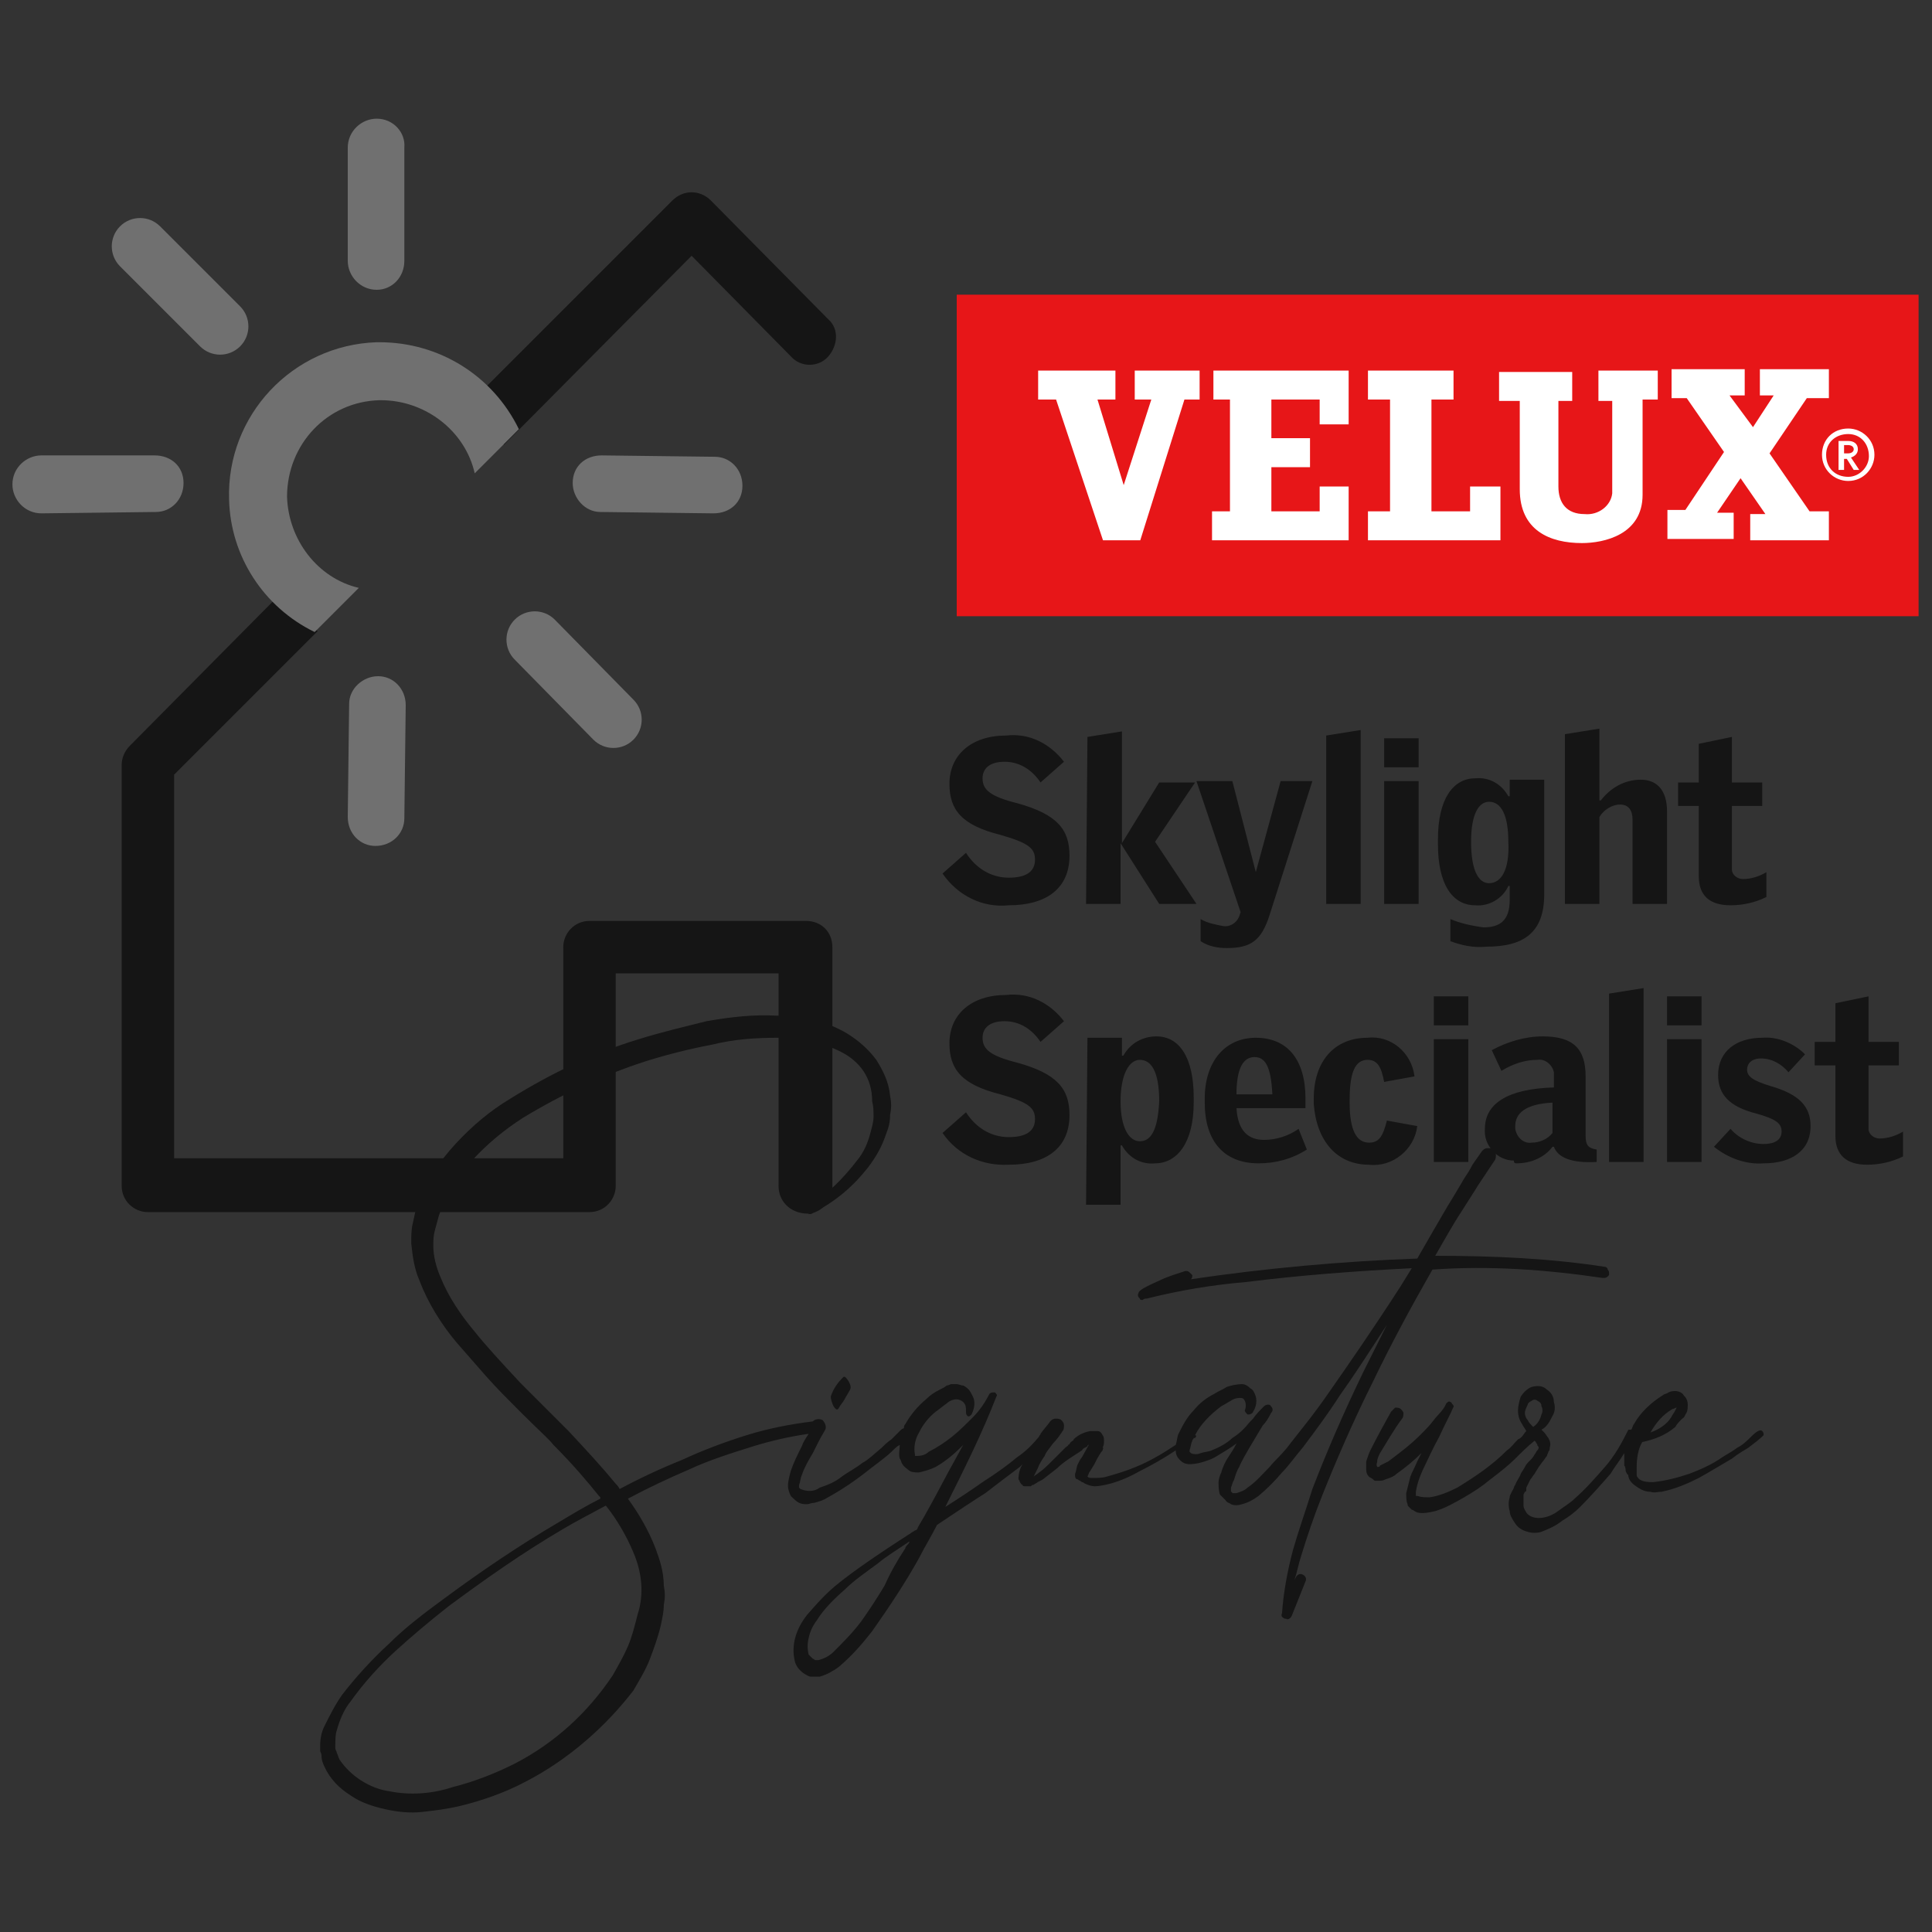
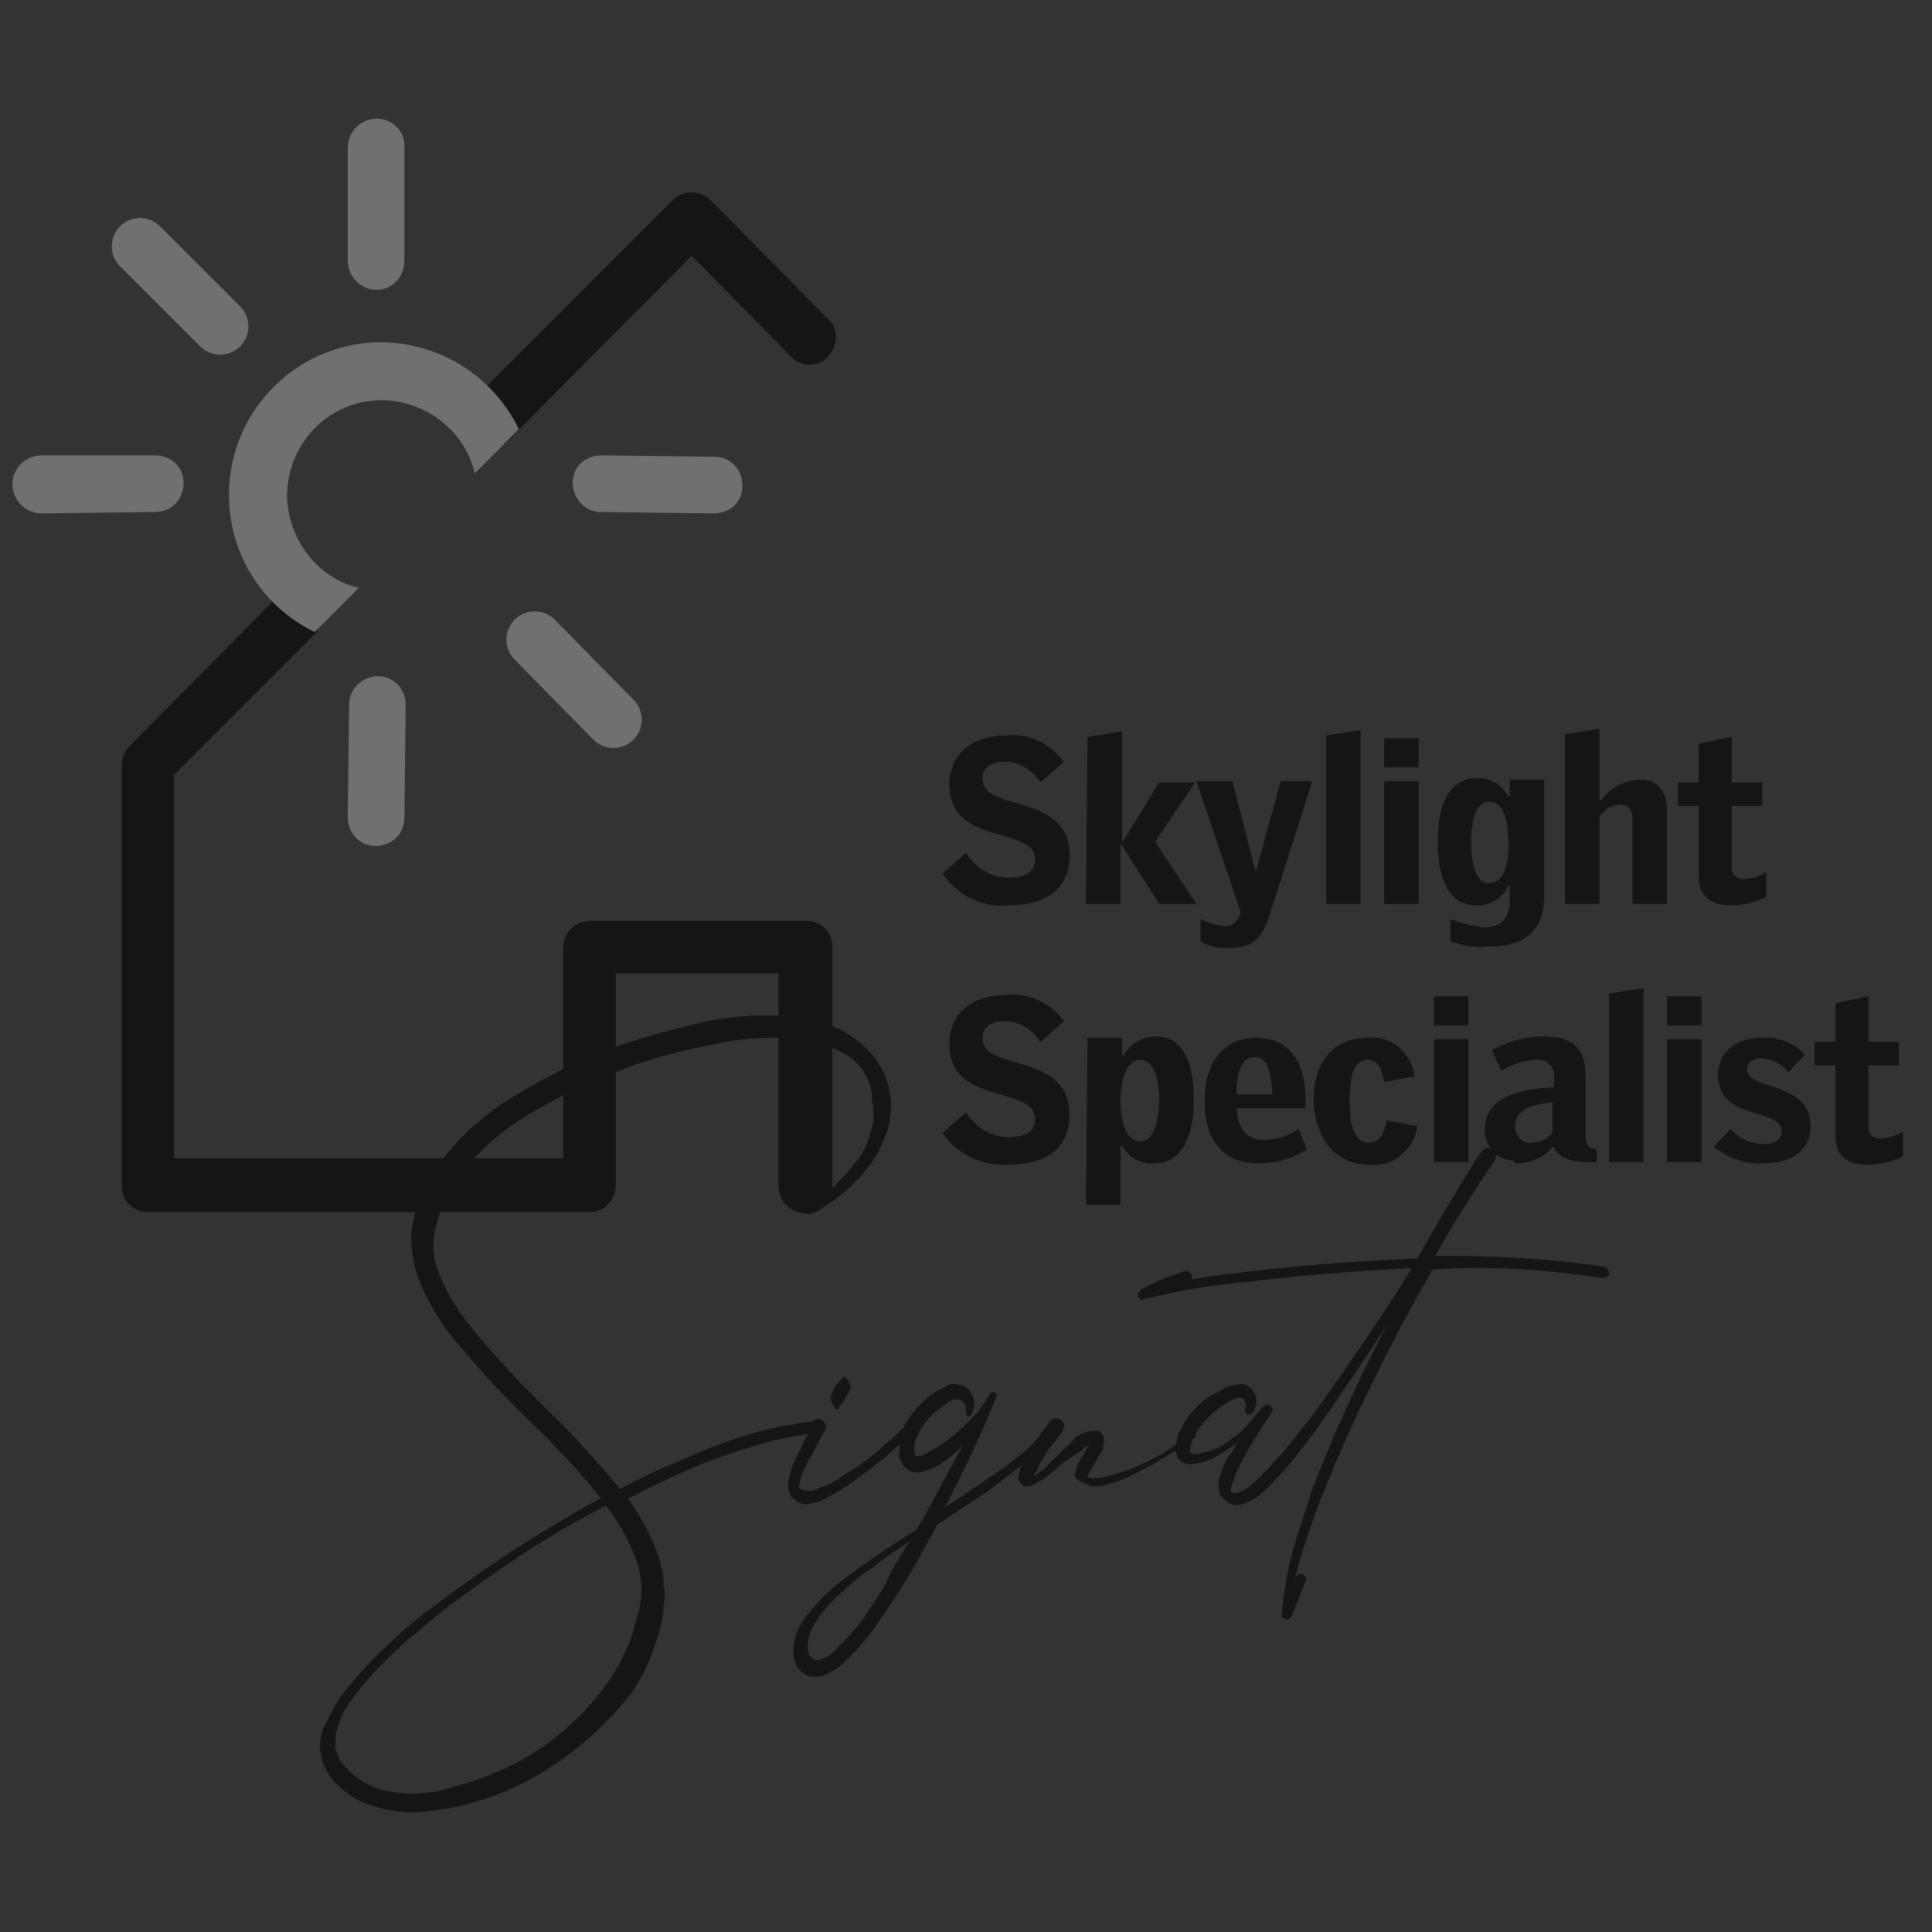
<svg xmlns="http://www.w3.org/2000/svg" version="1.1" id="Layer_1" x="0px" y="0px" width="140px" height="140px" viewBox="0 0 140 140" style="enable-background:new 0 0 140 140;" xml:space="preserve">
  <rect x="0" y="0" width="140" height="140" fill="#333333" stroke="none" />
  <style type="text/css">
	.st0{fill:#E71618;}
	.st1{fill:#FFFFFF;}
	.st2{fill:#151515;}
	.st3{fill:#707070;}
</style>
  <g id="Group_4940" transform="translate(277.828 318.853)">
-     <rect id="Rectangle_2105" x="-208.5" y="-297.5" class="st0" width="69.7" height="23.3" />
-     <path id="Path_4022" class="st1" d="M-144.6-286.9L-144.6-286.9v2.1h0.4v-0.8h0.2l0.5,0.8h0.4l0,0l-0.6-0.9   c0.3-0.1,0.5-0.3,0.5-0.6c0-0.4-0.3-0.6-0.7-0.6H-144.6z M-143.9-286.6c0.2,0,0.4,0.1,0.4,0.3c0,0.2-0.2,0.3-0.4,0.3h-0.3v-0.6   H-143.9z M-145.8-285.9c0,1.1,0.9,1.9,1.9,1.9c1.1,0,1.9-0.9,1.9-1.9c0-1.1-0.9-1.9-1.9-1.9C-145-287.8-145.8-287-145.8-285.9   L-145.8-285.9 M-145.5-285.9c0-0.9,0.7-1.5,1.6-1.5c0.9,0,1.5,0.7,1.5,1.6c0,0.8-0.7,1.5-1.5,1.5   C-144.8-284.3-145.5-284.9-145.5-285.9C-145.5-285.8-145.5-285.8-145.5-285.9 M-189.9-292h9.8v3.9h-2.1v-1.8h-3.5v2.8h2.8v2.1h-2.8   v3.2h3.5v-1.8h2.1v3.9h-9.9v-2.1h1.3v-8.1h-1.2V-292z M-171.3-283.6h2.2v3.9h-9.6v-2.1h1.6v-8.1h-1.6v-2.1h6.2v2.1h-1.6v8.1h2.8   V-283.6z M-195.6-292h4.7v2.1h-1.1l-3.2,10.2h-2.7l-3.4-10.2h-1.3v-2.1h5.6v2.1h-1.3l1.9,6.2l0,0l2-6.2h-1.2V-292z M-162-292h4.3   v2.1h-1.1v6.9c0,2.9-2.8,3.5-4.4,3.5c-2.3,0-4.5-0.9-4.5-3.9v-6.4h-1.5v-2.1h5.3v2.1h-1v6.2c0,1.2,0.6,2,1.9,2c1,0.1,1.9-0.6,2-1.5   c0-0.1,0-0.3,0-0.4v-6.3h-1V-292z M-146.7-281.8h1.4v2.1h-5.7v-1.9h1.1l-1.8-2.6l-1.7,2.5h1.2v1.9h-4.8v-2.1h1.3l2.8-4.2l-2.7-3.9   h-1.1v-2.1h5.3v1.9h-1.1l1.7,2.3l1.5-2.3h-1v-1.9h5v2.1h-1.6l-2.7,4L-146.7-281.8z" />
-   </g>
+     </g>
  <g id="Group_4941" transform="translate(212.617 310.834)">
    <path id="Path_4023" class="st2" d="M-176.1-278.6l13.6-13.7l7.2,7.3c0.7,0.8,2,0.8,2.7,0c0.7-0.8,0.8-2,0-2.7l-8.5-8.6   c-0.4-0.4-0.9-0.6-1.4-0.6s-1,0.2-1.4,0.6l-15,15L-176.1-278.6z" />
    <path id="Path_4024" class="st2" d="M-154.2-244.1h-15.7c-1.1,0-1.9,0.9-1.9,1.9v15.3H-200v-27.8l10.4-10.4l-2.7-2.7l-10.9,11   c-0.4,0.4-0.6,0.9-0.6,1.4v30.5c0,1.1,0.9,1.9,1.9,1.9h32c1.1,0,1.9-0.9,1.9-1.9v-15.4h11.8v15.4c0,1.1,0.8,1.9,1.9,2   c1.1,0.1,1.9-0.8,2-1.9v-0.1v-17.3C-152.3-243.3-153.1-244.1-154.2-244.1z" />
  </g>
  <g>
    <path id="Path_4025" class="st2" d="M135.3,84.4c0.9,0,1.8-0.2,2.6-0.6V82c-0.5,0.3-1.1,0.5-1.7,0.5c-0.4,0-0.8-0.3-0.8-0.7v-0.1   v-4.5h2.2v-1.7h-2.2v-3.3l-2.4,0.5v2.8h-1.5v1.7h1.5v5.1C133,83.7,133.8,84.4,135.3,84.4 M127.8,84.3c2,0,3.4-0.9,3.4-2.7   c0-1.4-0.8-2.3-2.9-2.9c-1.3-0.4-1.7-0.7-1.7-1.2c0-0.4,0.3-0.8,1-0.8c0.8,0,1.5,0.4,2,1l1.2-1.3c-0.8-0.8-2-1.3-3.1-1.2   c-1.9,0-3.2,1-3.2,2.7c0,1.4,0.8,2.3,2.8,2.8c1.4,0.4,1.8,0.7,1.8,1.3s-0.5,0.9-1.3,0.9c-0.9,0-1.8-0.4-2.4-1.1l-1.2,1.3   C125.2,83.9,126.5,84.4,127.8,84.3 M120.8,74.3h2.5v-2.1h-2.5V74.3z M120.8,84.2h2.5v-8.9h-2.5V84.2z M116.6,84.2h2.5V71.6   l-2.5,0.4V84.2z M111,82.8c-0.6,0.1-1.1-0.4-1.2-1c0-0.1,0-0.1,0-0.2c0-0.9,0.7-1.6,2.7-1.7v2.2C112.1,82.6,111.5,82.8,111,82.8    M109.9,84.3c1,0,2-0.4,2.6-1.2h0.1c0.3,0.8,1.3,1.2,3.1,1.1v-0.9c-0.6-0.1-0.8-0.3-0.8-1V78c0-2-0.9-2.9-3.1-2.9   c-1.3,0-2.6,0.4-3.7,1l0.7,1.5c0.8-0.5,1.7-0.8,2.6-0.8c0.6-0.1,1.1,0.4,1.2,0.9c0,0.1,0,0.2,0,0.3v0.8c-3.4,0.1-5,1.2-5,3   c-0.1,1.2,0.9,2.3,2.1,2.3C109.7,84.3,109.8,84.3,109.9,84.3 M103.9,74.3h2.5v-2.1h-2.5V74.3z M103.9,84.2h2.5v-8.9h-2.5V84.2z    M99.2,84.4c1.7,0.2,3.3-1.1,3.5-2.8l-2.2-0.4c-0.3,1.2-0.6,1.6-1.3,1.6c-0.9,0-1.4-0.9-1.4-2.9v-0.2c0-2,0.4-2.9,1.3-2.9   c0.7,0,1,0.5,1.2,1.6l2.2-0.4c-0.2-1.7-1.7-3-3.4-2.8c-2.4,0-3.9,1.7-3.9,4.4V80C95.4,82.7,96.9,84.4,99.2,84.4 M89.6,79.3   c0-1.9,0.5-2.7,1.3-2.7s1.2,0.7,1.3,2.7H89.6z M91.2,84.3c1.2,0,2.4-0.3,3.5-1l-0.6-1.5c-0.7,0.5-1.6,0.8-2.5,0.8   c-1.1,0-1.9-0.6-2-2.3h5v-0.7c0-2.8-1.3-4.4-3.6-4.4c-2.2,0-3.7,1.7-3.7,4.4v0.3C87.3,82.7,88.7,84.3,91.2,84.3 M82.6,82.7   c-0.8,0-1.4-1-1.4-2.9s0.6-3,1.4-3s1.4,0.8,1.4,3C83.9,81.9,83.4,82.7,82.6,82.7 M78.7,87.3h2.5V83h0.1c0.5,0.9,1.4,1.4,2.4,1.3   c1.6,0,2.8-1.5,2.8-4.4v-0.4c0-2.8-1-4.4-2.7-4.4c-1,0-1.9,0.5-2.4,1.4h-0.1v-1.3h-2.5L78.7,87.3z M73.1,84.4   c2.7,0,4.4-1.2,4.4-3.6c0-1.9-0.9-3-3.8-3.8c-2-0.5-2.5-1-2.5-1.8c0-0.7,0.5-1.2,1.6-1.2s2,0.6,2.6,1.5l1.7-1.5   c-1-1.3-2.5-2.1-4.2-1.9c-2.5,0-4.1,1.4-4.1,3.5c0,1.9,0.9,3,3.7,3.7c2.1,0.6,2.5,1,2.5,1.8c0,0.9-0.7,1.3-1.9,1.3   c-1.3,0-2.4-0.7-3.1-1.8l-1.7,1.5C69.4,83.7,71.2,84.5,73.1,84.4" />
    <path id="Path_4026" class="st2" d="M125.4,65.6c0.9,0,1.8-0.2,2.6-0.6v-1.8c-0.5,0.3-1.1,0.5-1.7,0.5c-0.4,0-0.8-0.3-0.8-0.7v-0.1   v-4.5h2.2v-1.7h-2.2v-3.3l-2.4,0.5v2.8h-1.5v1.7h1.5v5.1C123.1,64.9,123.9,65.6,125.4,65.6 M113.4,65.5h2.5v-6.3   c0.3-0.5,0.9-0.9,1.5-0.9s0.9,0.4,0.9,1.1v6.1h2.5v-6.7c0-1.5-0.7-2.3-1.9-2.3c-1.2,0-2.2,0.6-2.9,1.5h-0.1v-5.2l-2.5,0.4V65.5z    M107.9,64c-0.7,0-1.3-0.8-1.3-3c0-2.1,0.6-2.9,1.3-2.9c0.9,0,1.4,1,1.4,2.9C109.4,63,108.8,64,107.9,64 M107.7,68.6   c2.7,0,4.2-1,4.2-3.8v-8.3h-2.5v1.2h-0.1c-0.5-0.9-1.4-1.4-2.4-1.3c-1.6,0-2.7,1.5-2.7,4.4v0.4c0,2.8,1,4.4,2.7,4.4   c1,0.1,2-0.5,2.4-1.4h0.1v1c0,1.5-0.7,2-1.9,2c-0.8-0.1-1.7-0.3-2.4-0.6v1.6C105.9,68.5,106.8,68.7,107.7,68.6 M100.3,55.6h2.5   v-2.1h-2.5V55.6z M100.3,65.5h2.5v-8.9h-2.5V65.5z M96.1,65.5h2.5V52.9l-2.5,0.4V65.5z M88.9,68.7c1.7,0,2.5-0.5,3.1-2.4l3.1-9.7   h-2.3L91,63.2l-1.7-6.6h-2.6l3.2,9.5l-0.1,0.3c-0.2,0.5-0.7,0.8-1.2,0.7c-0.5-0.1-1.1-0.2-1.6-0.5v1.6   C87.6,68.6,88.3,68.7,88.9,68.7 M78.7,65.5h2.5v-4.4l2.8,4.4h2.7l-3-4.5l2.9-4.3H84l-2.7,4.4V53l-2.5,0.4L78.7,65.5z M73.1,65.6   c2.7,0,4.4-1.2,4.4-3.6c0-1.9-0.9-3-3.8-3.8c-2-0.5-2.5-1-2.5-1.8c0-0.7,0.5-1.2,1.6-1.2s2,0.6,2.6,1.5l1.7-1.5   c-1-1.3-2.5-2.1-4.2-1.9c-2.5,0-4.1,1.4-4.1,3.5c0,1.9,0.9,3,3.7,3.7c2.1,0.6,2.5,1,2.5,1.8c0,0.9-0.7,1.3-1.9,1.3   c-1.3,0-2.4-0.7-3.1-1.8l-1.7,1.5C69.4,64.9,71.2,65.8,73.1,65.6" />
  </g>
  <g>
    <path id="Path_4027" class="st3" d="M20.8,36c0-3.8,2.9-6.9,6.7-7h0.1c3.2,0,6.1,2.2,6.8,5.3l3.2-3.2c-1.9-3.9-5.8-6.3-10.1-6.3   h-0.2c-6.1,0.2-10.9,5.3-10.7,11.4c0.1,4.1,2.5,7.8,6.2,9.6l3.2-3.2C23,41.9,20.9,39.1,20.8,36" />
    <path id="Path_4028" class="st3" d="M11.6,16.4c-0.8-0.8-2.1-0.8-2.9,0c-0.8,0.8-0.8,2.1,0,2.9l5.8,5.8c0.8,0.8,2.1,0.8,2.9,0   c0.8-0.8,0.8-2.1,0-2.9L11.6,16.4z" />
    <path id="Path_4029" class="st3" d="M11.3,37.1c1.1,0,2-0.9,2-2.1s-0.9-2-2.1-2H3c-1.1,0-2.1,0.9-2.1,2.1c0,1.1,0.9,2.1,2.1,2.1   L11.3,37.1L11.3,37.1" />
    <path id="Path_4030" class="st3" d="M27.3,8.6c-1.1,0-2.1,0.9-2.1,2.1l0,0v8.2c0,1.1,0.9,2.1,2.1,2.1l0,0l0,0c1.1,0,2-0.9,2-2.1   v-8.2C29.4,9.6,28.5,8.6,27.3,8.6L27.3,8.6" />
    <path id="Path_4031" class="st3" d="M41.5,35L41.5,35c0-1.2,0.9-2,2.1-2l8.2,0.1c1.1,0,2,0.9,2,2.1s-0.9,2-2.1,2l-8.2-0.1   C42.4,37.1,41.5,36.1,41.5,35L41.5,35" />
    <path id="Path_4032" class="st3" d="M37.3,47.8c-0.8-0.8-0.8-2.1,0-2.9s2.1-0.8,2.9,0l0,0l5.7,5.8c0.8,0.8,0.8,2.1,0,2.9   s-2.1,0.8-2.9,0L37.3,47.8z" />
    <path id="Path_4033" class="st3" d="M25.3,51c0-1.1,1-2,2.1-2s2,0.9,2,2.1l-0.1,8.2c0,1.1-0.9,2-2.1,2c-1.1,0-2-0.9-2-2.1L25.3,51   L25.3,51" />
  </g>
  <g>
    <path class="st2" d="M61.1,99.8c-0.4,0.4-0.7,0.8-0.9,1.4c0,0.2,0.1,0.5,0.2,0.7c0.2,0.3,0.3,0.3,0.4,0.1c0.1-0.2,0.3-0.4,0.4-0.6   c0.1-0.2,0.3-0.5,0.4-0.7c0.1-0.2,0-0.4-0.1-0.6C61.3,99.8,61.2,99.7,61.1,99.8z" />
    <path class="st2" d="M95.8,108.4c1-2.5,2.2-5.3,3.7-8.3c1.3-2.7,2.7-5.3,4.3-8.1c4.1-0.3,8.2,0,12.3,0.6c0.1,0,0.1,0,0.2,0   c0.1,0,0.2-0.1,0.2-0.1c0.1-0.1,0.1-0.1,0.1-0.2c0-0.1,0-0.2-0.1-0.3c0-0.1-0.1-0.2-0.2-0.2c-3.9-0.6-7.9-0.8-12.3-0.8   c0.7-1.2,1.3-2.3,1.9-3.2c0.5-0.8,0.9-1.4,1.2-1.9c0.2-0.3,0.4-0.6,0.6-0.9c0.2-0.3,0.4-0.6,0.6-0.9c0.1-0.1,0.1-0.3,0.1-0.4   c0-0.2-0.1-0.3-0.2-0.4c-0.1-0.1-0.3-0.1-0.4-0.1c-0.2,0-0.3,0.1-0.4,0.2c-0.2,0.3-0.5,0.7-0.7,1c-0.2,0.4-0.4,0.7-0.6,1   c-0.3,0.5-0.7,1.2-1.2,2c-0.7,1.2-1.4,2.4-2.2,3.8c-5.5,0.2-11,0.7-16.4,1.5c0.1-0.1,0.1-0.2,0.1-0.3c-0.1-0.1-0.1-0.1-0.2-0.2   c-0.1-0.1-0.2-0.1-0.3-0.1c-0.6,0.2-1.3,0.4-1.9,0.7c-0.9,0.4-1.5,0.7-1.5,0.9c-0.1,0.2,0,0.3,0.1,0.4c0,0.1,0.1,0.1,0.2,0.1   c0.1-0.1,0.2-0.1,0.3-0.1c2.4-0.6,4.8-1,7.2-1.2c4-0.5,8-0.8,12-1l-0.8,1.3c-2,3.1-3.8,5.7-5.2,7.7c-1.1,1.6-2.1,2.8-2.8,3.7   c-0.5,0.7-1.1,1.2-1.5,1.7c-0.5,0.5-1,1.1-1.6,1.5c-0.2,0.2-0.5,0.3-0.8,0.4c-0.1,0-0.2,0-0.3,0c0-0.1-0.1-0.1-0.1-0.1   c0-0.1,0-0.2,0-0.3c0.1-0.2,0.1-0.4,0.2-0.5c0.1-0.3,0.2-0.7,0.4-1c0.1-0.3,0.5-1,1.1-2l0.6-1c0.2-0.2,0.4-0.5,0.6-0.9   c0.2-0.2,0.1-0.4,0-0.5c-0.1-0.2-0.4-0.1-0.5,0c-0.3,0.3-0.6,0.6-0.8,0.9l-0.2,0.2c-0.4,0.5-0.8,0.9-1.3,1.2   c-0.4,0.4-1,0.7-1.5,0.9c-0.2,0.1-0.5,0.1-0.8,0.2c-0.2,0.1-0.5,0.1-0.7,0l-0.1-0.1v-0.1c0.1-0.3,0.1-0.5,0.2-0.7   c0-0.1,0.1-0.1,0.1-0.2c0.1,0,0.1,0,0.1,0c0.1-0.1,0.1-0.2,0-0.2c0.4-0.8,1.1-1.5,1.9-2.1c0.2-0.1,0.5-0.3,0.7-0.4   c0.1-0.1,0.4-0.2,0.6-0.2s0.3,0,0.4,0.2c0.1,0.2,0.1,0.5,0,0.7c0,0.1,0.1,0.2,0.2,0.3c0.1,0,0.1,0,0.1,0c0.1,0,0.3-0.1,0.3-0.2   c0.2-0.3,0.3-0.7,0.2-1.1c-0.1-0.3-0.2-0.5-0.4-0.6c-0.2-0.2-0.4-0.3-0.6-0.3c-0.4,0-0.8,0.1-1.1,0.2c-0.3,0.2-0.6,0.3-0.9,0.5   c-0.6,0.3-1.1,0.7-1.5,1.2c-0.5,0.5-0.8,1.1-1.1,1.7c-0.1,0.2-0.1,0.5-0.2,0.8c-0.9,0.6-1.9,1.2-2.9,1.6c-0.7,0.3-1.4,0.5-2.1,0.7   c-0.3,0.1-0.7,0.1-1,0.1c-0.2,0-0.3,0-0.4-0.1c0.1-0.2,0.1-0.3,0.2-0.4c0.1-0.2,0.2-0.3,0.3-0.5c0.3-0.6,0.5-0.9,0.6-1   c0-0.1,0.1-0.2,0-0.2c0.1-0.2,0.1-0.3,0.1-0.5c0-0.1,0-0.3-0.1-0.4c-0.1-0.2-0.2-0.3-0.4-0.3c-0.1,0-0.2,0-0.3,0   c-0.1,0-0.1,0-0.2,0c-0.5,0.1-0.9,0.3-1.2,0.6c0,0.1-0.1,0.1-0.2,0.2c-0.1,0.1-0.1,0.2-0.2,0.2c0,0.1-0.1,0.1-0.2,0.2   c-0.1,0.1-0.1,0.1-0.2,0.2c0,0-0.1,0.1-0.2,0.2c-0.1,0.1-0.1,0.1-0.2,0.2c-0.1,0.1-0.1,0.1-0.2,0.2c-0.1,0.1-0.2,0.2-0.2,0.2   c-0.3,0.3-0.6,0.6-0.9,0.8c-0.1,0.1-0.3,0.2-0.4,0.3c0.1-0.2,0.2-0.4,0.3-0.6c0.1-0.3,0.3-0.6,0.5-0.9c0.1-0.3,0.4-0.6,0.6-0.9   c0.3-0.3,0.5-0.6,0.7-0.9c0.1-0.1,0.1-0.3,0.1-0.4c0-0.2-0.1-0.3-0.2-0.4s-0.3-0.1-0.4-0.1c-0.2,0-0.3,0.1-0.4,0.2   c-0.2,0.3-0.5,0.6-0.7,0.9c0,0.1-0.1,0.1-0.1,0.2c-0.5,0.6-1,1.1-1.6,1.5c-0.6,0.5-1.4,1.1-2.5,1.8c-0.7,0.5-1.6,1.1-2.7,1.8   c1.4-2.8,2.7-5.4,3.7-8c0.1-0.1,0-0.2-0.1-0.3H72c-0.1,0-0.2,0-0.3,0.1c-0.3,0.6-0.7,1.2-1.2,1.7s-1,1-1.5,1.4   c-0.5,0.4-1.1,0.8-1.7,1.1c-0.2,0.2-0.5,0.3-0.8,0.3c-0.1,0-0.2,0-0.2,0v-0.1c-0.1-0.5,0-1.1,0.3-1.6c0.3-0.6,0.7-1.1,1.2-1.5   c0.3-0.2,0.5-0.4,0.8-0.6c0.2-0.2,0.5-0.3,0.7-0.3s0.4,0.1,0.5,0.2c0.2,0.2,0.2,0.4,0.2,0.7c0,0.1,0,0.2,0.1,0.3   c0.1,0.1,0.2,0,0.3-0.1c0.2-0.4,0.3-0.9,0.1-1.3c-0.1-0.2-0.2-0.4-0.3-0.5c-0.1-0.1-0.2-0.2-0.4-0.3c-0.2,0-0.3-0.1-0.5-0.1   c-0.1,0-0.3,0-0.4,0c0,0-0.2,0.1-0.3,0.1c-0.1,0.1-0.3,0.2-0.5,0.3c-0.4,0.2-0.7,0.4-1,0.7c-0.6,0.5-1.1,1.1-1.5,1.8   c-0.1,0.1-0.1,0.2-0.1,0.3c-0.1,0-0.2,0.1-0.3,0.2c-0.2,0.2-0.4,0.4-0.6,0.6c-0.3,0.2-0.5,0.4-0.7,0.6c-0.6,0.5-1,0.9-1.4,1.1   c-0.5,0.4-1.1,0.7-1.5,1c-0.5,0.4-1,0.6-1.6,0.8c-0.4,0.3-0.9,0.3-1.4,0.1l-0.1-0.1c0-0.1,0-0.1,0-0.2c0.1-0.2,0.1-0.5,0.2-0.7   c0.2-0.6,0.5-1.1,0.8-1.6c0.1-0.2,0.2-0.4,0.4-0.8c0.2-0.4,0.4-0.7,0.5-0.9c0.1-0.2,0-0.5-0.2-0.7c-0.2-0.1-0.5-0.1-0.7,0.1   c-1.6,0.2-3.2,0.5-4.8,1c-1.6,0.5-3.2,1.1-4.7,1.8c-1.5,0.6-3,1.3-4.5,2.1c-0.1-0.2-0.2-0.3-0.3-0.4c-0.9-1.1-2-2.3-3.4-3.8   c-0.4-0.4-1.1-1.1-1.9-1.9l-1.6-1.6c-1.4-1.5-2.5-2.7-3.3-3.7c-1-1.2-1.9-2.5-2.5-4c-0.3-0.7-0.5-1.5-0.5-2.2c0-0.4,0-0.7,0.1-1.1   c0.1-0.4,0.2-0.7,0.3-1.1c0.5-1.5,1.3-2.9,2.4-4c1.1-1.2,2.3-2.2,3.7-3.1c2.8-1.7,5.8-3.1,8.9-4.1c1.6-0.5,3.2-0.9,4.8-1.2   c1.6-0.4,3.2-0.5,4.8-0.5c1.5,0,3.1,0.3,4.5,1c1.4,0.7,2.3,1.9,2.3,3.6c0.1,0.4,0.1,0.7,0.1,1.1c0,0.4-0.1,0.7-0.2,1.1   c-0.2,0.8-0.5,1.5-1,2.1c-1,1.3-2.1,2.4-3.5,3.3c-0.1,0-0.1,0-0.1,0c-0.1,0.1-0.1,0.3,0,0.4c0,0.1,0,0.1,0,0.1   c0.1,0.1,0.3,0.1,0.4,0c1.6-0.8,2.9-1.9,4-3.3c0.6-0.8,1-1.5,1.3-2.4c0.2-0.5,0.3-0.9,0.3-1.4c0.1-0.5,0.1-0.9,0-1.4   c-0.1-1-0.5-1.8-1-2.6c-0.6-0.8-1.3-1.4-2.1-1.9c-1.5-0.9-3.3-1.3-5.1-1.3c-1.7-0.1-3.4,0.1-5.1,0.4c-1.6,0.4-3.3,0.8-4.9,1.3   c-3.3,1-6.4,2.5-9.3,4.3c-1.5,0.9-2.8,2-4,3.3c-1.2,1.3-2.2,2.8-2.8,4.5c-0.1,0.4-0.2,0.8-0.3,1.3c-0.1,0.4-0.1,0.9-0.1,1.4   c0.1,0.9,0.2,1.8,0.6,2.7c0.6,1.6,1.6,3.2,2.7,4.5c0.7,0.8,1.4,1.6,2.1,2.4c0.7,0.8,1.6,1.7,2.7,2.8c1.1,1.1,1.9,1.8,2.2,2.2   c1.4,1.4,2.5,2.7,3.3,3.7l0.1,0.1v0.1c-1,0.5-2,1.1-3,1.7c-2.9,1.7-5.7,3.6-8.4,5.6c-1.5,1.1-2.8,2.1-3.9,3.2   c-1.2,1.1-2.4,2.4-3.4,3.7c-0.5,0.7-0.9,1.5-1.3,2.3c-0.2,0.4-0.3,0.9-0.3,1.4c0,0.1,0,0.3,0,0.4c0.1,0.2,0.1,0.3,0.1,0.4   c0,0.2,0.1,0.5,0.2,0.7c0.4,0.9,1.1,1.6,1.9,2.1c0.7,0.5,1.6,0.8,2.5,1s1.8,0.3,2.7,0.2c0.9-0.1,1.7-0.2,2.6-0.4   c1.7-0.4,3.4-1,4.9-1.8c3.1-1.6,5.8-4,7.8-6.6c0.4-0.7,0.9-1.5,1.2-2.3c0.3-0.8,0.6-1.6,0.8-2.5c0.1-0.5,0.2-0.9,0.2-1.4   c0.1-0.5,0.1-0.9,0-1.4c0-1-0.3-1.9-0.6-2.7c-0.5-1.3-1.2-2.5-2-3.6c1.5-0.8,3-1.5,4.4-2.1c1.5-0.7,3.1-1.2,4.7-1.7   c1.3-0.4,2.6-0.7,4-0.9c-0.2,0.3-0.4,0.6-0.5,0.9c-0.3,0.6-0.6,1.2-0.8,1.8c-0.1,0.4-0.2,0.7-0.2,1.1c0,0.2,0.1,0.5,0.2,0.7   c0.2,0.2,0.4,0.4,0.6,0.5c0.2,0.1,0.4,0.1,0.6,0.1c0.1,0,0.3-0.1,0.5-0.1c0.4-0.1,0.7-0.2,1-0.4c1.1-0.6,2.1-1.3,3.1-2.1   c0.8-0.6,1.3-1,1.5-1.2c0.2-0.2,0.4-0.4,0.6-0.5c0,0.3-0.1,0.7,0,1c0.1,0.1,0.1,0.3,0.2,0.4c0.1,0.2,0.3,0.3,0.4,0.4   c0.2,0.2,0.5,0.2,0.8,0.2c0.4-0.1,0.8-0.2,1.2-0.4c0.7-0.4,1.3-0.9,1.8-1.4l0.1-0.1l0.1-0.1l-1.1,2c-0.9,1.7-1.6,3-2.2,4   c0,0.1-0.1,0.2-0.2,0.2c-0.1,0.1-0.2,0.1-0.3,0.2c-2.5,1.6-4.2,2.8-5.2,3.6c-0.9,0.7-1.6,1.5-2.3,2.3c-0.8,1-1.2,2.2-0.9,3.4   c0.1,0.4,0.4,0.7,0.7,0.9c0.2,0.1,0.3,0.2,0.5,0.2c0.1,0,0.2,0,0.3,0h0.3c0.3-0.1,0.6-0.2,0.9-0.4c0.2-0.1,0.5-0.3,0.7-0.5   c0.8-0.7,1.5-1.5,2.2-2.4c1.2-1.7,2.4-3.5,3.4-5.3c0.4-0.8,0.9-1.6,1.3-2.4c1.5-1,2.7-1.8,3.5-2.3c0.9-0.7,1.7-1.3,2.5-1.9   c0.1-0.1,0.1-0.1,0.2-0.2c-0.2,0.3-0.3,0.7-0.3,1.1c0,0,0.1,0.1,0.1,0.2c0.1,0.1,0.1,0.2,0.2,0.2c0,0.1,0.1,0.1,0.2,0.1h0.1   c0.1,0,0.2,0,0.3,0c0.1-0.1,0.1-0.1,0.2-0.1c0.1-0.1,0.2-0.1,0.3-0.2c0.2-0.1,0.4-0.2,0.5-0.3l0.9-0.7c0.5-0.5,1.2-0.9,1.8-1.3   c0.1-0.2,0.3-0.2,0.4-0.3c0-0.1,0.1-0.1,0.1-0.1l-0.5,0.9c-0.1,0.1-0.2,0.3-0.3,0.5c-0.1,0.2-0.1,0.5-0.2,0.7c0,0.2,0,0.4,0.2,0.4   c0.1,0.1,0.2,0.1,0.3,0.2c0.1,0,0.2,0.1,0.2,0.1c0.2,0.1,0.5,0.2,0.7,0.2c0.4,0,0.8-0.1,1.2-0.2c0.7-0.2,1.4-0.5,2.1-0.9   c0.8-0.4,1.7-0.9,2.6-1.5c0,0.3,0.1,0.5,0.3,0.7c0.2,0.2,0.4,0.3,0.7,0.3c0.4,0,0.8-0.1,1.1-0.2c0.3-0.1,0.6-0.2,0.9-0.4   c0.5-0.3,1-0.6,1.4-0.9c-0.2,0.4-0.4,0.7-0.6,1c-0.2,0.3-0.4,0.7-0.5,1.1c-0.1,0.2-0.2,0.5-0.2,0.7c0,0.3,0,0.6,0.1,0.9   c0.1,0.1,0.1,0.1,0.2,0.2c0.1,0.1,0.2,0.2,0.2,0.2c0.1,0.2,0.3,0.2,0.4,0.3c0.2,0.1,0.5,0.1,0.8,0c0.4-0.1,0.8-0.3,1.2-0.6   c0.6-0.5,1.2-1.1,1.7-1.7c0.5-0.5,0.9-1.1,1.5-1.8c0.9-1.2,1.8-2.4,2.7-3.8c1-1.4,2.1-3.1,3.4-5.1c-0.6,1.2-1.2,2.4-1.7,3.4   c-1.5,3.1-2.7,5.9-3.7,8.5c-0.5,1.6-1,3-1.4,4.4c-0.4,1.5-0.7,3.1-0.8,4.6c-0.1,0.2,0,0.3,0.2,0.4c0.1,0,0.1,0,0.1,0   c0.1,0.1,0.3,0,0.4-0.2l1-2.5c0.1-0.2,0-0.4-0.2-0.5s-0.4,0-0.5,0.2l-0.1,0.2c0.2-0.6,0.3-1.2,0.5-1.8   C94.7,111.4,95.2,109.9,95.8,108.4z M45.9,112.5c0.6,1.4,0.8,3,0.3,4.5c-0.2,0.8-0.4,1.6-0.7,2.3c-0.3,0.7-0.7,1.4-1.1,2.1   c-1.8,2.7-4.2,4.9-7.1,6.4c-1.4,0.7-2.9,1.3-4.5,1.7c-1.5,0.5-3.1,0.6-4.6,0.3c-1.4-0.2-2.8-1.1-3.6-2.3c-0.1-0.2-0.1-0.3-0.2-0.5   c0-0.1-0.1-0.2-0.1-0.3c0-0.1,0-0.2,0-0.3c0-0.3,0-0.7,0.1-1c0.2-0.7,0.5-1.5,1-2.1c1-1.4,2.1-2.6,3.3-3.7c1.1-1,2.4-2.1,3.8-3.2   c2.7-2,5.4-3.9,8.3-5.6c1-0.6,2-1.1,3.1-1.7C44.7,110.1,45.4,111.3,45.9,112.5z M65.8,111.9c-0.1,0.1-0.2,0.2-0.2,0.3   c-0.6,0.9-1.1,1.8-1.5,2.7c-0.6,1-1.2,1.9-1.7,2.6c-0.6,0.8-1.3,1.5-2,2.2c-0.3,0.3-0.7,0.5-1.1,0.6h-0.1h-0.1   c-0.1,0-0.1-0.1-0.2-0.1c-0.1-0.1-0.2-0.2-0.3-0.3c-0.1-0.4-0.1-0.8,0-1.2c0.1-0.5,0.3-0.9,0.6-1.3c0.5-0.8,1.2-1.5,2-2.2   c0.7-0.7,1.6-1.3,2.4-1.9c0.6-0.5,1.4-1,2.3-1.6C65.9,111.7,65.9,111.8,65.8,111.9z" />
-     <path class="st2" d="M127.7,103.7c-0.1-0.1-0.3-0.1-0.8,0.4c-0.3,0.3-0.6,0.6-1,0.8c-0.4,0.3-0.8,0.5-1.1,0.7   c-0.7,0.5-1.6,0.9-2.4,1.2c-0.9,0.3-1.7,0.5-2.6,0.6c-0.3,0-0.7,0-1-0.2c-0.1-0.1-0.2-0.2-0.2-0.3v-0.1v-0.2c0-0.1,0-0.2,0-0.3   c0-0.6,0.1-1.3,0.4-1.8c0.9-0.2,1.7-0.5,2.4-1.1c0.1-0.2,0.3-0.4,0.5-0.6c0.2-0.1,0.2-0.3,0.3-0.4c0.1-0.2,0.1-0.4,0.1-0.6   c0-0.3-0.1-0.5-0.3-0.7c-0.1-0.2-0.4-0.3-0.6-0.3c-0.1,0-0.3,0-0.5,0.1c-0.1,0.1-0.3,0.1-0.4,0.2c-0.8,0.5-1.6,1.2-2.1,2.1   c-0.1,0.1-0.1,0.3-0.2,0.4c-0.1,0-0.2,0-0.2,0c-0.5,1-1,1.9-1.7,2.7c-0.7,0.8-1.4,1.6-2.2,2.3c-0.3,0.3-0.8,0.6-1.2,0.9   c-0.4,0.3-0.9,0.5-1.4,0.5c-0.3,0-0.7-0.1-0.9-0.4c-0.1-0.2-0.2-0.3-0.2-0.5s0-0.4,0-0.6c0-0.1,0-0.2,0-0.2l0.1-0.2   c0.1,0,0.1-0.1,0.1-0.1v-0.1v-0.1c0.1-0.2,0.2-0.4,0.3-0.6c0.1-0.1,0.2-0.3,0.3-0.4c0.1-0.2,0.2-0.3,0.3-0.5   c0.1-0.1,0.2-0.3,0.3-0.4c0.1-0.1,0.2-0.3,0.3-0.4c0-0.1,0.1-0.2,0.1-0.3c0.1-0.1,0.1-0.2,0.1-0.3c0.1-0.3,0-0.5-0.1-0.7   c-0.1-0.1-0.2-0.3-0.3-0.4c-0.1-0.1-0.1-0.1-0.2-0.2c0.4-0.2,0.6-0.6,0.8-1c0.2-0.3,0.2-0.7,0.1-1c0-0.4-0.2-0.7-0.5-0.9   c-0.3-0.3-0.7-0.3-1.1-0.2c-0.3,0.1-0.6,0.4-0.8,0.7c-0.1,0.3-0.2,0.7-0.2,1c0,0.4,0.1,0.7,0.3,1c0.1,0.2,0.2,0.3,0.3,0.5   c-0.2,0.2-0.3,0.5-0.6,0.6c-0.3,0.3-0.5,0.6-0.8,0.8c-1.1,1.1-2.3,1.9-3.6,2.7c-0.6,0.3-1.3,0.6-2,0.7c-0.3,0-0.6,0-0.9-0.1h-0.1   c0-0.1,0-0.2,0-0.3c0.1-0.7,0.4-1.4,0.7-2c0.2-0.4,0.5-1.1,1-2c0.4-0.9,0.8-1.6,1-2.1c0.1-0.1,0-0.2-0.1-0.3c0-0.1-0.1-0.1-0.1-0.1   c-0.1-0.1-0.2,0-0.3,0.1c-0.2,0.5-0.6,0.8-0.9,1.2c-0.3,0.4-0.6,0.7-1,1.1c-0.7,0.7-1.5,1.3-2.3,1.9c-0.2,0.1-0.4,0.2-0.6,0.3   c0,0.1-0.1,0.1-0.2,0.1c-0.1-0.2,0-0.3,0-0.4c0-0.2,0.1-0.4,0.2-0.6c0.5-0.8,1-1.7,1.6-2.5c0.1-0.1,0.1-0.3,0.1-0.4   c0-0.1-0.1-0.2-0.2-0.3c-0.1-0.1-0.3-0.1-0.4-0.1c-0.1,0.1-0.2,0.2-0.3,0.3c-0.5,0.9-1,1.8-1.5,2.8c-0.1,0.2-0.2,0.5-0.3,0.8   c0,0.2,0,0.3,0,0.5s0,0.4,0.2,0.6c0.1,0.1,0.2,0.1,0.3,0.2c0.1,0.1,0.1,0.1,0.2,0.1c0.1,0,0.1,0,0.2,0c0.2,0,0.3,0,0.5-0.1   c0.3-0.1,0.6-0.2,0.8-0.4c0.7-0.5,1.3-1,1.8-1.5c-0.2,0.4-0.3,0.6-0.3,0.6c-0.2,0.5-0.4,0.8-0.5,1.1c-0.1,0.4-0.2,0.8-0.3,1.2   c0,0.3,0,0.6,0.1,0.8c0,0.1,0,0.1,0.1,0.2c0.1,0.1,0.1,0.1,0.2,0.2c0.1,0,0.2,0.1,0.2,0.1l0.2,0.1c0.4,0.1,0.9,0,1.3-0.1   c0.7-0.2,1.4-0.6,2.1-1c0.7-0.4,1.3-0.8,1.9-1.3c0.8-0.6,1.4-1.1,1.8-1.5c0.4-0.4,0.9-0.9,1.4-1.3c0,0,0.1,0.1,0.1,0.1   c0,0.1,0.1,0.1,0.1,0.2c0,0.1,0.1,0.1,0.1,0.2c0,0.1-0.1,0.2-0.1,0.2c-0.1,0.1-0.1,0.2-0.2,0.3c-0.1,0.2-0.2,0.3-0.3,0.4   c-0.2,0.2-0.3,0.3-0.4,0.5c-0.1,0.2-0.2,0.3-0.3,0.5c-0.1,0.3-0.3,0.5-0.4,0.8c-0.1,0.1-0.1,0.3-0.2,0.4l-0.1,0.2   c-0.1,0.2-0.1,0.2-0.1,0.3c-0.1,0.3-0.1,0.7,0,1c0,0.3,0.2,0.6,0.4,0.9c0.2,0.3,0.5,0.5,0.9,0.6c0.3,0.1,0.7,0.1,1,0   c0.5-0.2,1-0.4,1.5-0.8c0.5-0.3,0.9-0.6,1.3-1c0.8-0.8,1.5-1.6,2.2-2.4c0.3-0.5,0.7-1,1-1.5c0,0.3,0,0.6,0,0.9   c0.1,0.1,0.1,0.3,0.1,0.4l0.1,0.2c0.1,0.1,0.1,0.1,0.1,0.2c0.1,0.4,0.4,0.6,0.7,0.8c0.3,0.2,0.6,0.3,0.9,0.3c0.3,0.1,0.5,0,0.8,0   c1-0.2,1.9-0.6,2.7-1c0.9-0.5,1.7-1,2.4-1.4c0.5-0.4,0.9-0.6,1.2-0.8c0.4-0.3,0.8-0.6,1.1-0.9C127.8,103.9,127.8,103.8,127.7,103.7   z M121.2,102.1c0.1,0,0.2-0.1,0.3-0.1l-0.1,0.2c-0.1,0.2-0.2,0.3-0.3,0.5c-0.3,0.5-0.9,0.9-1.5,1.1   C120,103.1,120.5,102.5,121.2,102.1z M111.1,103.4c-0.2-0.2-0.3-0.3-0.4-0.5c-0.1-0.1-0.2-0.3-0.2-0.5s0.1-0.4,0.2-0.6   c0-0.1,0.1-0.2,0.3-0.3c0.1-0.1,0.3-0.1,0.4,0c0.2,0.1,0.3,0.2,0.3,0.4c0.1,0.2,0.1,0.4,0,0.6C111.6,102.9,111.4,103.2,111.1,103.4   z" />
  </g>
</svg>